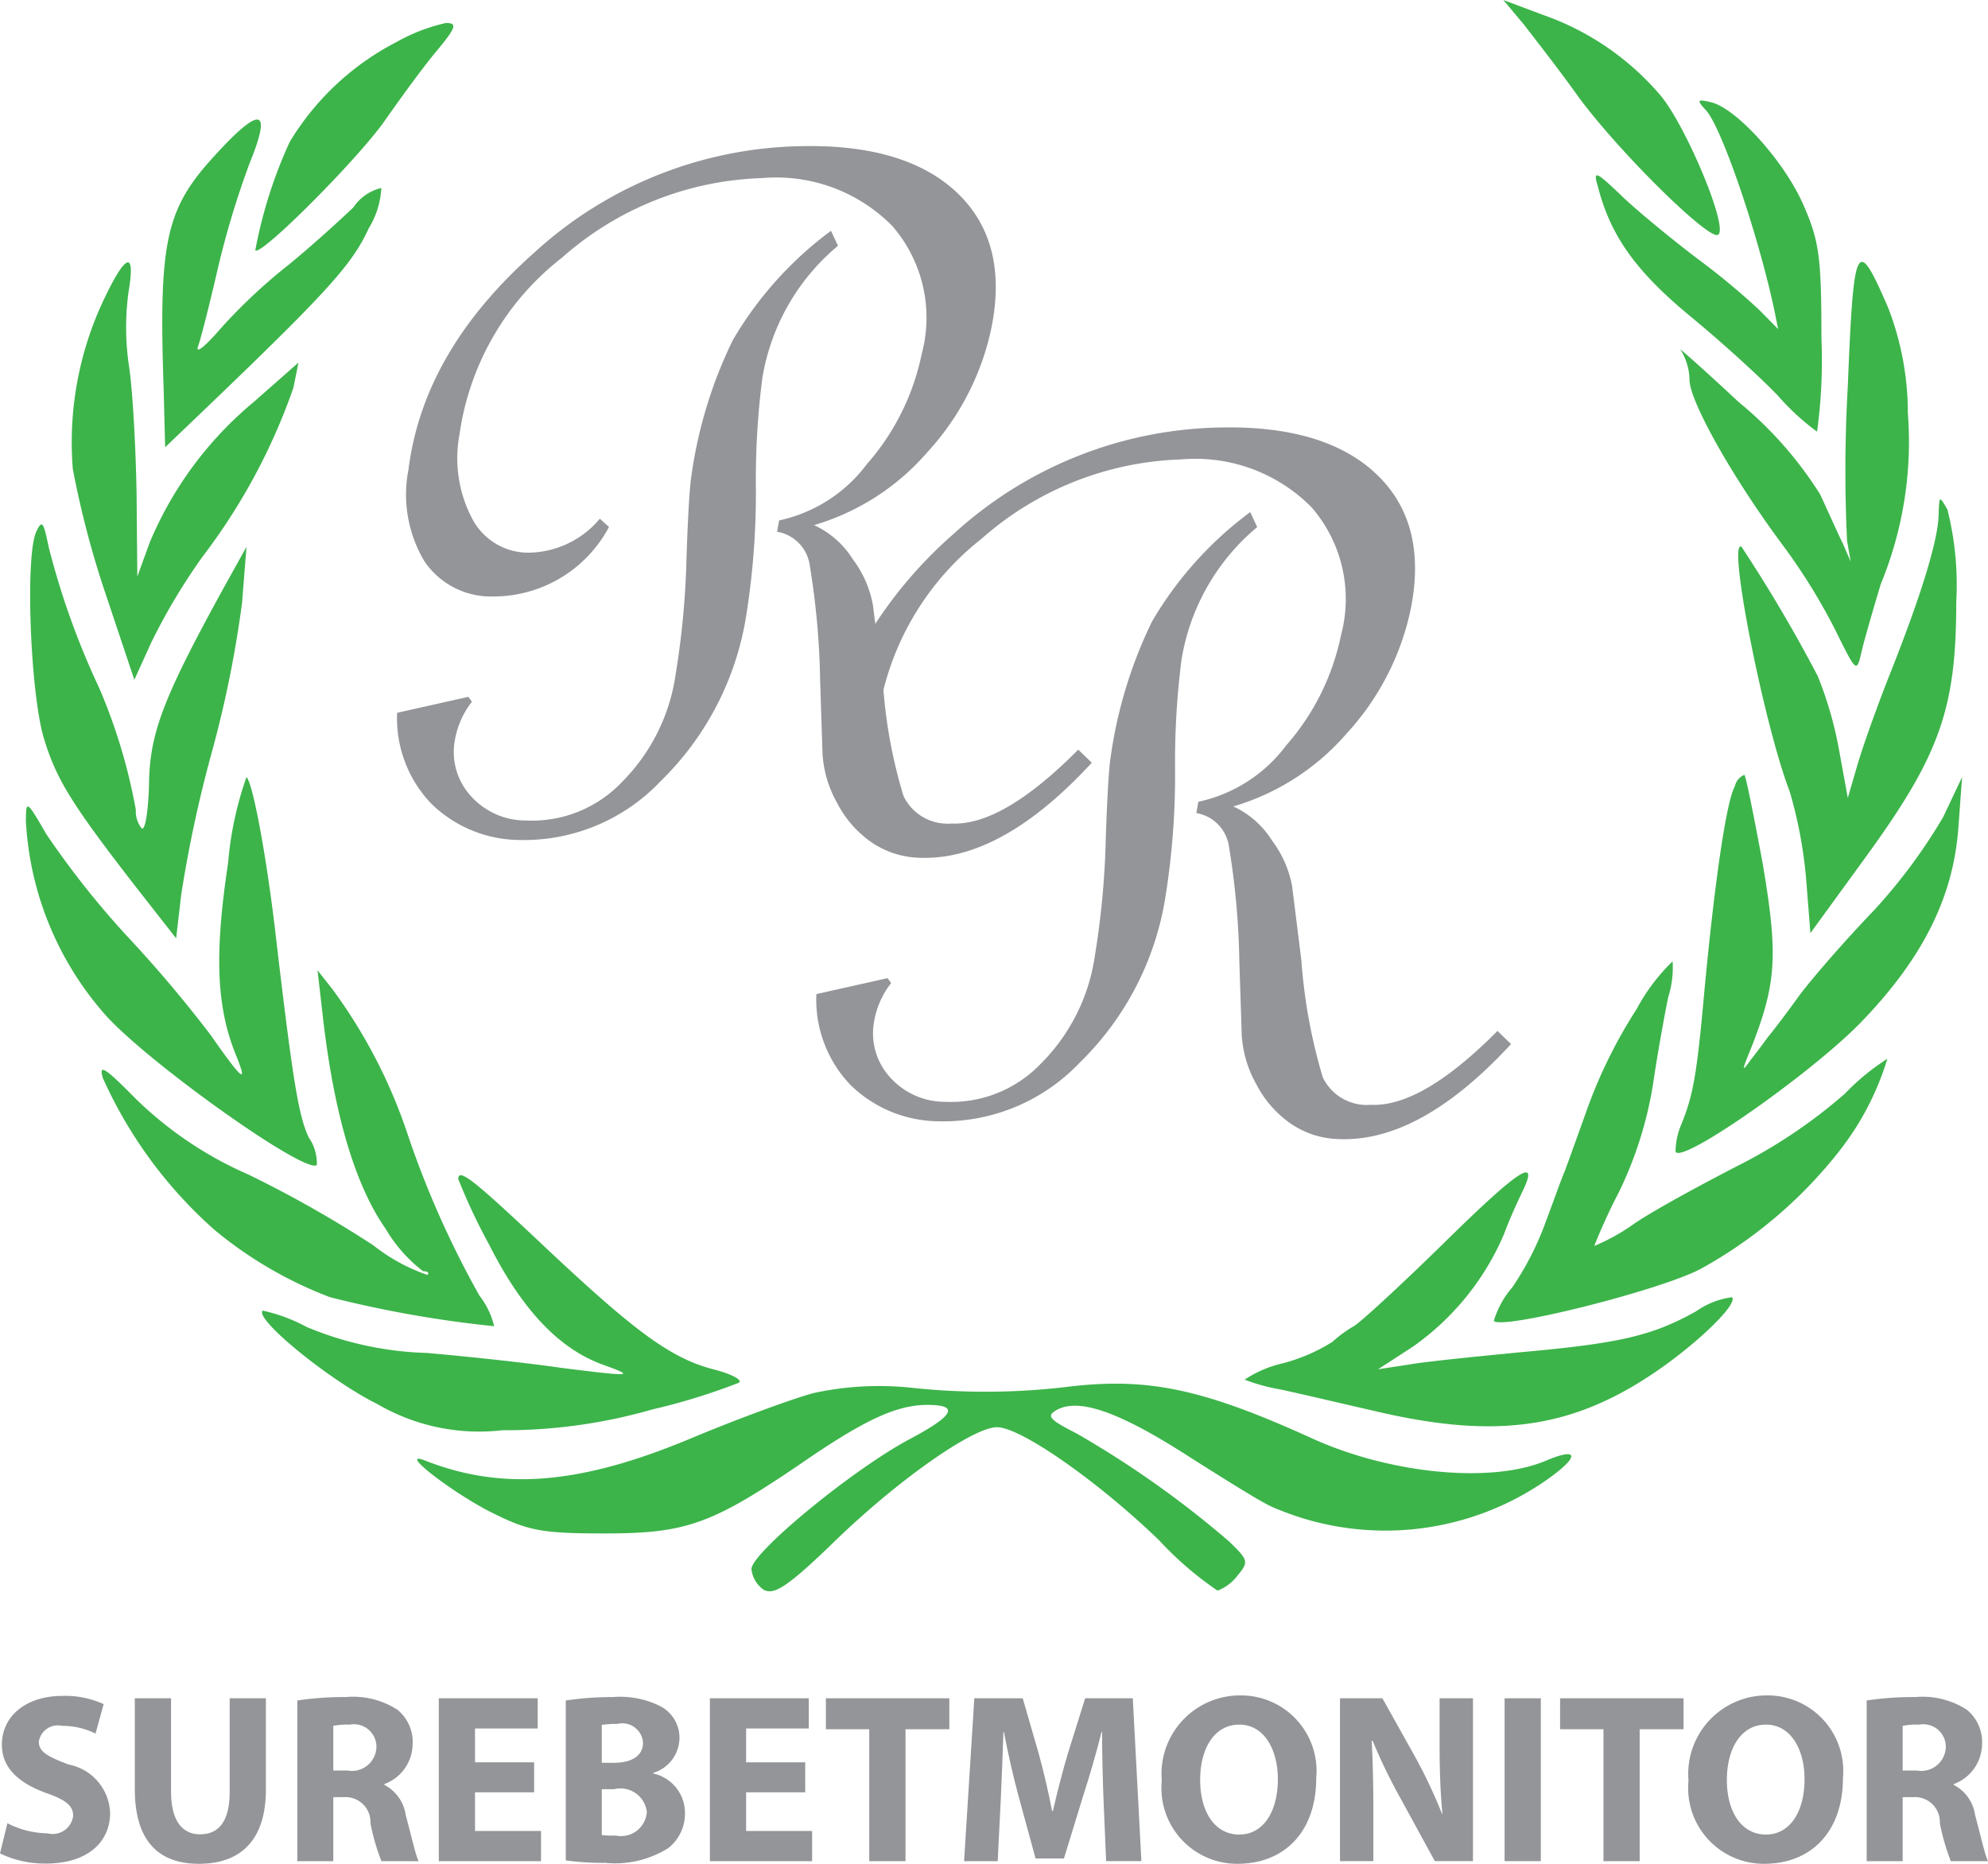
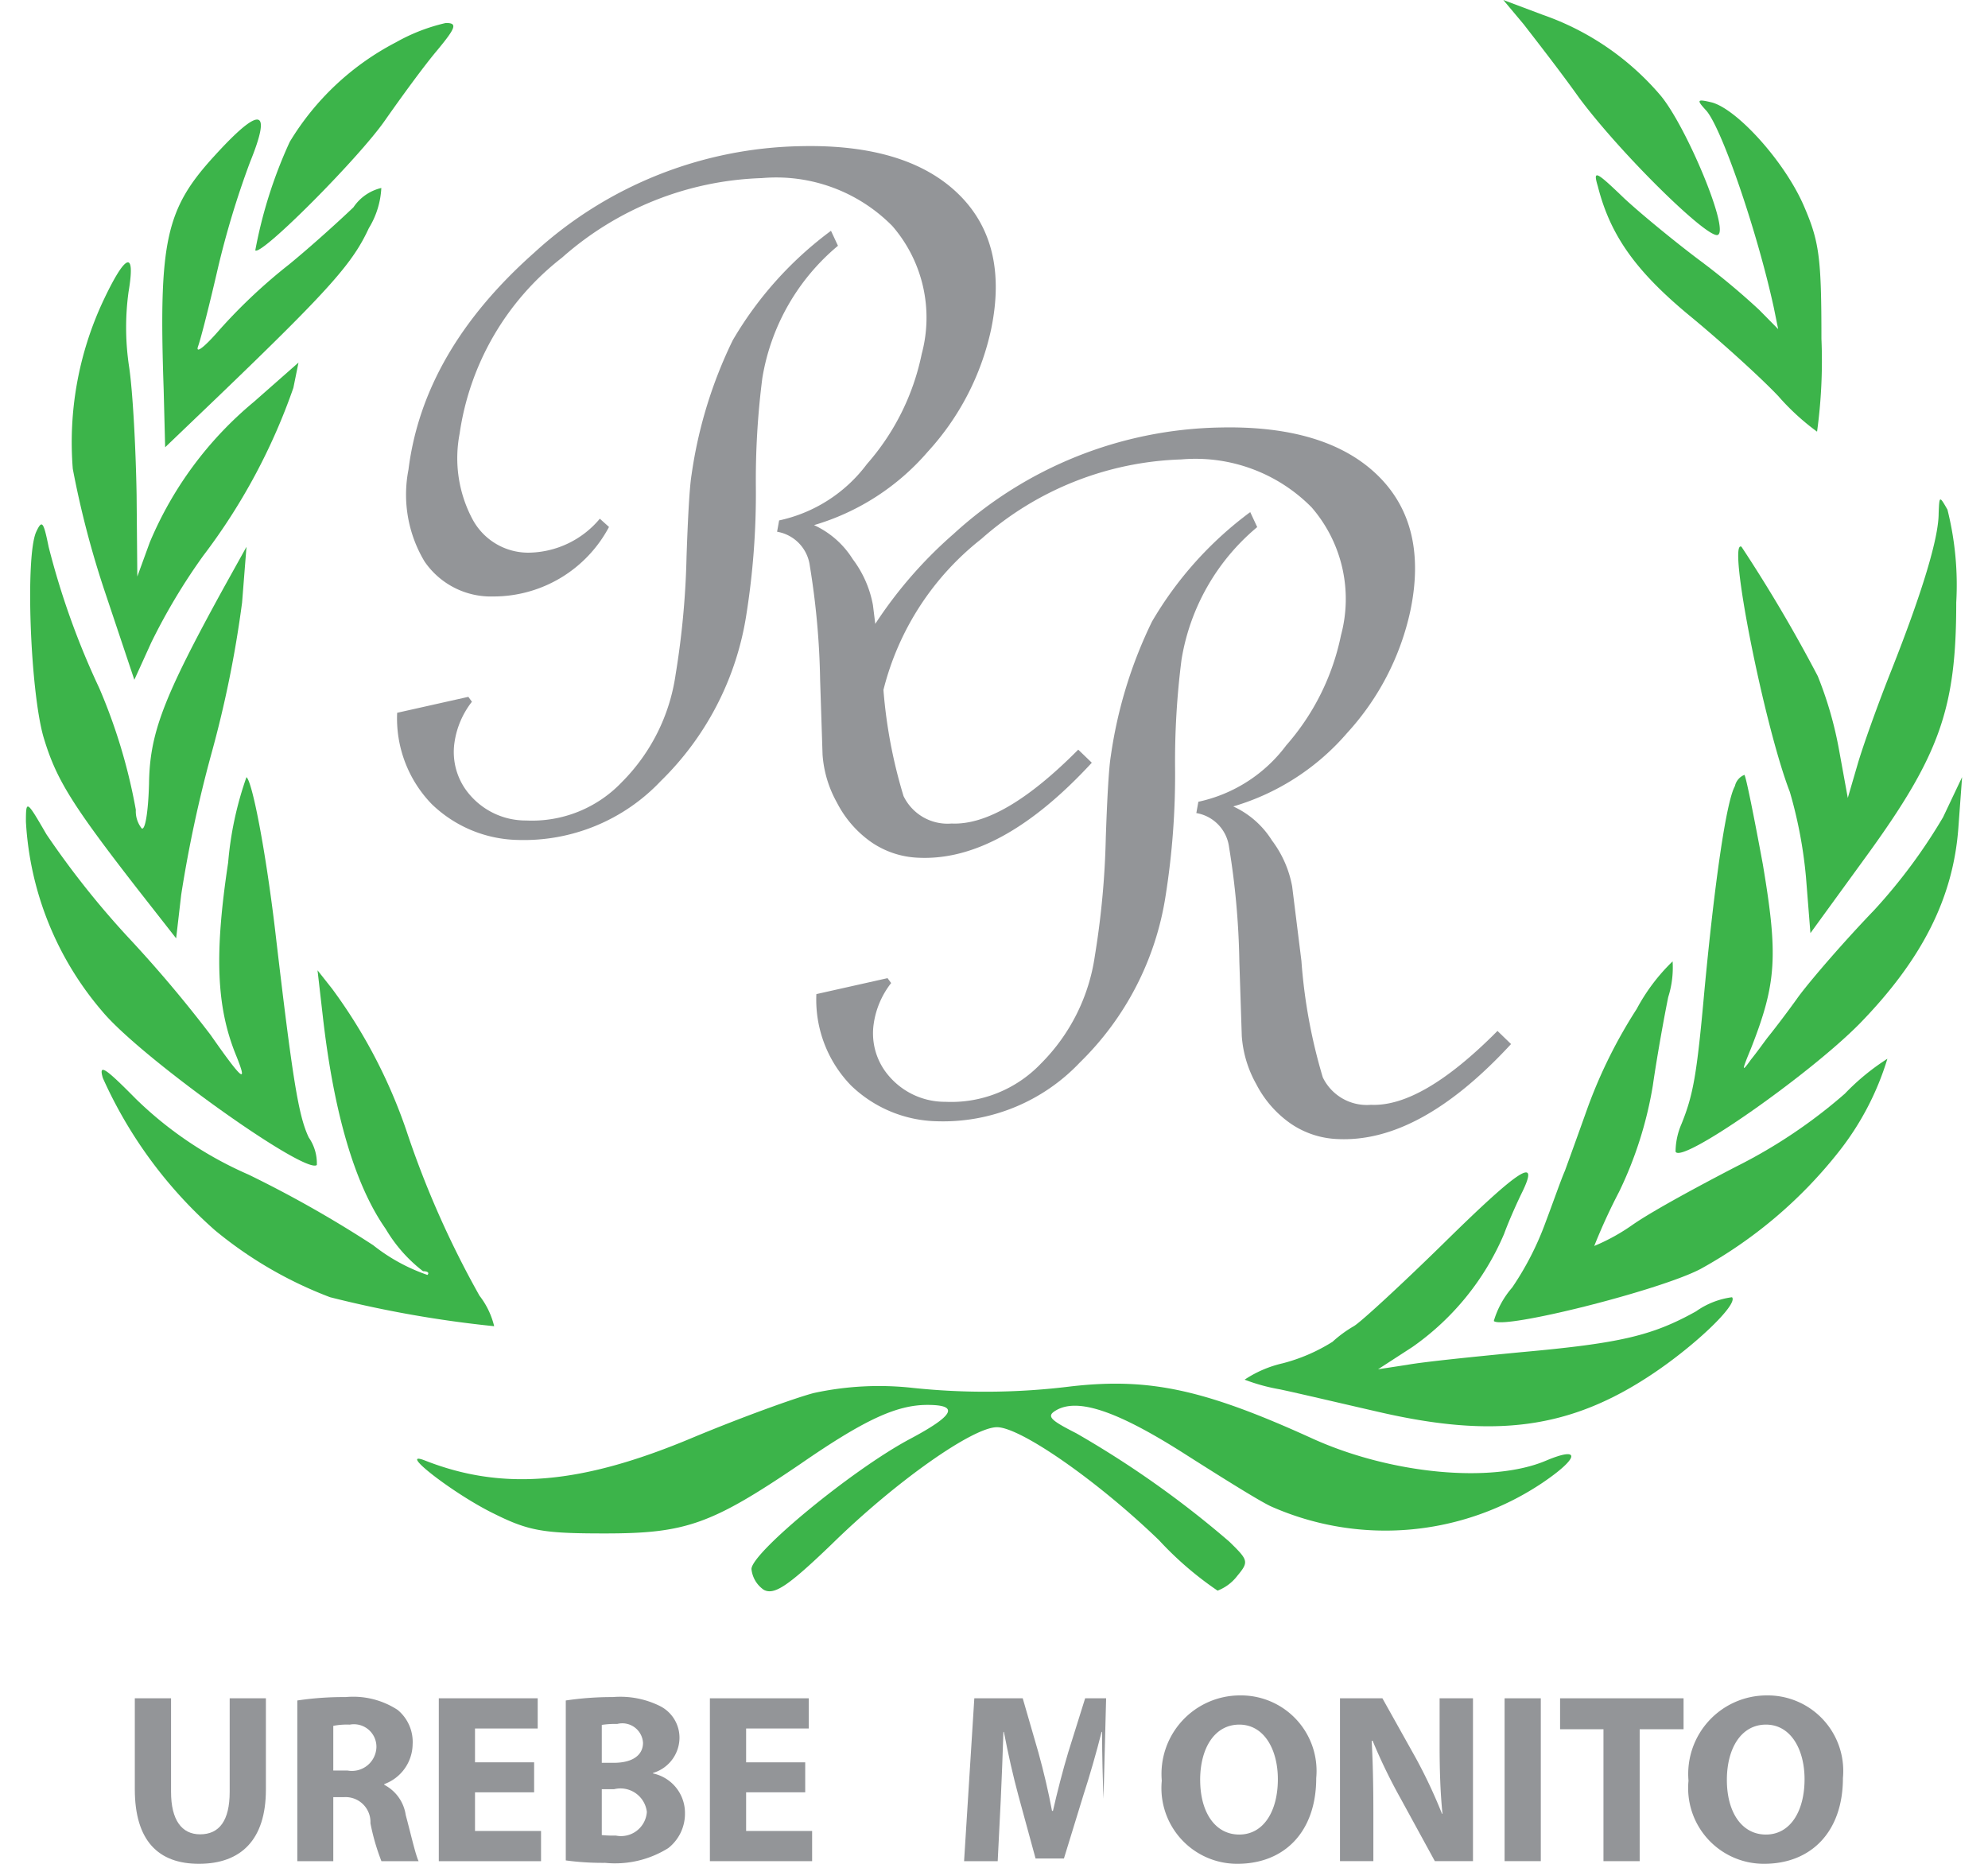
<svg xmlns="http://www.w3.org/2000/svg" xmlns:xlink="http://www.w3.org/1999/xlink" id="b6f3ea06-c4e7-466c-afc9-b2852f971f5d" data-name="Warstwa 1" viewBox="0 0 80 75" width="80" height="75">
  <defs>
    <style>
      .\31 229ae47-ed42-4487-9fb0-c42b7fb06e80 {
        fill: #939598;
      }

      .bd9a9a25-82c1-439a-a2db-746969b8c35a {
        fill: #3cb44a;
      }
    </style>
  </defs>
  <title>Surebet Monitor - Reviewed &amp; Recommended</title>
  <a xlink:href="http://www.surebetmonitor.com/reviewed-and-recommended/" target="_blank">
    <g>
-       <path class="1229ae47-ed42-4487-9fb0-c42b7fb06e80" d="M10.297,73.367a3.66,3.66,0,0,0,1.62.408,0.829,0.829,0,0,0,1.027-.709c0-.409-0.307-0.642-1.084-0.914-1.074-.389-1.785-0.992-1.785-1.945,0-1.118.93-1.964,2.446-1.964a3.74,3.74,0,0,1,1.65.331l-0.326,1.186a2.999,2.999,0,0,0-1.343-.311,0.775,0.775,0,0,0-.939.632c0,0.418.354,0.603,1.199,0.924a2.057,2.057,0,0,1,1.669,1.954c0,1.099-.825,2.032-2.599,2.032A4.164,4.164,0,0,1,10,74.582Z" transform="translate(-10)" />
      <path class="1229ae47-ed42-4487-9fb0-c42b7fb06e80" d="M16.883,68.34V72.103c0,1.138.431,1.711,1.17,1.711,0.767,0,1.19-.545,1.19-1.711V68.34h1.457V72.015c0,2.023-1.007,2.985-2.695,2.985-1.631,0-2.58-.924-2.58-3.004V68.34h1.457Z" transform="translate(-10)" />
      <path class="1229ae47-ed42-4487-9fb0-c42b7fb06e80" d="M21.964,68.428a12.496,12.496,0,0,1,1.947-.137,3.267,3.267,0,0,1,2.09.516,1.67,1.67,0,0,1,.604,1.381,1.734,1.734,0,0,1-1.141,1.605v0.029a1.633,1.633,0,0,1,.863,1.215c0.202,0.748.394,1.605,0.518,1.857h-1.496a8.798,8.798,0,0,1-.442-1.526,1.002,1.002,0,0,0-1.065-1.05H23.412v2.576h-1.448V68.428Zm1.448,2.819h0.575a0.987,0.987,0,0,0,1.161-.942,0.906,0.906,0,0,0-1.074-.905,2.851,2.851,0,0,0-.662.049v1.798Z" transform="translate(-10)" />
      <path class="1229ae47-ed42-4487-9fb0-c42b7fb06e80" d="M31.495,72.123H29.115v1.556h2.657v1.215H27.658V68.34h3.98V69.555H29.115v1.362h2.379v1.205Z" transform="translate(-10)" />
      <path class="1229ae47-ed42-4487-9fb0-c42b7fb06e80" d="M32.768,68.428a12.517,12.517,0,0,1,1.89-.137,3.588,3.588,0,0,1,1.918.37,1.425,1.425,0,0,1,.767,1.293,1.485,1.485,0,0,1-1.065,1.39v0.02a1.623,1.623,0,0,1,1.286,1.604,1.757,1.757,0,0,1-.672,1.4,4.034,4.034,0,0,1-2.541.594,11.089,11.089,0,0,1-1.583-.098V68.428Zm1.449,2.508h0.48c0.776,0,1.179-.32,1.179-0.806a0.834,0.834,0,0,0-1.036-.758,3.761,3.761,0,0,0-.623.038v1.526Zm0,2.908a4.519,4.519,0,0,0,.566.02,1.041,1.041,0,0,0,1.247-.953,1.07,1.07,0,0,0-1.315-.914h-0.498v1.847Z" transform="translate(-10)" />
      <path class="1229ae47-ed42-4487-9fb0-c42b7fb06e80" d="M42.403,72.123H40.025v1.556h2.656v1.215H38.567V68.34h3.98V69.555h-2.522v1.362h2.378v1.205Z" transform="translate(-10)" />
-       <path class="1229ae47-ed42-4487-9fb0-c42b7fb06e80" d="M44.98,69.585h-1.745V68.34h4.968v1.245H46.439v5.309H44.98v-5.309Z" transform="translate(-10)" />
-       <path class="1229ae47-ed42-4487-9fb0-c42b7fb06e80" d="M54.406,72.385c-0.029-.788-0.057-1.741-0.057-2.694h-0.019c-0.211.837-.48,1.77-0.73,2.538l-0.786,2.558H51.673l-0.69-2.528c-0.211-.778-0.422-1.711-0.585-2.567h-0.019c-0.029.885-.068,1.896-0.106,2.713l-0.124,2.489H48.796L49.208,68.34h1.948l0.633,2.188c0.21,0.758.402,1.575,0.546,2.343H52.372c0.173-.758.394-1.624,0.614-2.353L53.668,68.34H55.586l0.345,6.553H54.512Z" transform="translate(-10)" />
+       <path class="1229ae47-ed42-4487-9fb0-c42b7fb06e80" d="M54.406,72.385c-0.029-.788-0.057-1.741-0.057-2.694h-0.019c-0.211.837-.48,1.77-0.73,2.538l-0.786,2.558H51.673l-0.69-2.528c-0.211-.778-0.422-1.711-0.585-2.567h-0.019c-0.029.885-.068,1.896-0.106,2.713l-0.124,2.489H48.796L49.208,68.34h1.948l0.633,2.188c0.21,0.758.402,1.575,0.546,2.343H52.372c0.173-.758.394-1.624,0.614-2.353L53.668,68.34H55.586H54.512Z" transform="translate(-10)" />
      <path class="1229ae47-ed42-4487-9fb0-c42b7fb06e80" d="M62.967,71.549C62.967,73.708,61.692,75,59.792,75a3.046,3.046,0,0,1-3.04-3.344,3.159,3.159,0,0,1,3.145-3.432A3.04,3.04,0,0,1,62.967,71.549Zm-4.67.077c0,1.293.595,2.197,1.573,2.197,0.987,0,1.553-.953,1.553-2.227,0-1.186-.546-2.197-1.553-2.197C58.872,69.4,58.296,70.353,58.296,71.626Z" transform="translate(-10)" />
      <path class="1229ae47-ed42-4487-9fb0-c42b7fb06e80" d="M63.923,74.893V68.34h1.707l1.343,2.402a20.654,20.654,0,0,1,1.055,2.245h0.019c-0.086-.865-0.115-1.749-0.115-2.741V68.34h1.343v6.553H67.74L66.359,72.365a22.206,22.206,0,0,1-1.122-2.314H65.199c0.047,0.876.067,1.799,0.067,2.869v1.973H63.923Z" transform="translate(-10)" />
      <path class="1229ae47-ed42-4487-9fb0-c42b7fb06e80" d="M72.004,68.34v6.553H70.547V68.34H72.004Z" transform="translate(-10)" />
      <path class="1229ae47-ed42-4487-9fb0-c42b7fb06e80" d="M74.526,69.585H72.78V68.34h4.969v1.245H75.983v5.309H74.526v-5.309Z" transform="translate(-10)" />
      <path class="1229ae47-ed42-4487-9fb0-c42b7fb06e80" d="M84.162,71.549C84.162,73.708,82.887,75,80.988,75a3.046,3.046,0,0,1-3.04-3.344,3.159,3.159,0,0,1,3.145-3.432A3.04,3.04,0,0,1,84.162,71.549Zm-4.67.077c0,1.293.595,2.197,1.572,2.197,0.988,0,1.554-.953,1.554-2.227,0-1.186-.546-2.197-1.554-2.197C80.067,69.4,79.492,70.353,79.492,71.626Z" transform="translate(-10)" />
-       <path class="1229ae47-ed42-4487-9fb0-c42b7fb06e80" d="M85.118,68.428a12.496,12.496,0,0,1,1.947-.137,3.27,3.27,0,0,1,2.091.516,1.673,1.673,0,0,1,.604,1.381,1.735,1.735,0,0,1-1.142,1.605v0.029a1.631,1.631,0,0,1,.863,1.215c0.202,0.748.394,1.605,0.518,1.857H88.504a8.739,8.739,0,0,1-.441-1.526,1.002,1.002,0,0,0-1.065-1.05H86.566v2.576h-1.448V68.428Zm1.448,2.819h0.576a0.987,0.987,0,0,0,1.16-.942,0.905,0.905,0,0,0-1.074-.905,2.857,2.857,0,0,0-.662.049v1.798Z" transform="translate(-10)" />
    </g>
  </a>
  <g>
    <a xlink:href="http://www.surebetmonitor.com/reviewed-and-recommended/" target="_blank">
      <g>
        <path class="bd9a9a25-82c1-439a-a2db-746969b8c35a" d="M73.533,3.917c1.682,2.272,5.251,5.77,5.603,5.531,0.445-.24-1.266-4.336-2.301-5.592A10.94,10.94,0,0,0,72.091.599L70.496,0l0.827,0.987C71.737,1.525,72.767,2.84,73.533,3.917Z" transform="translate(-10)" />
        <path class="bd9a9a25-82c1-439a-a2db-746969b8c35a" d="M20.273,10.075c0.236,0.239,4.188-3.738,5.221-5.233,0.649-.926,1.563-2.183,2.094-2.811,0.767-.926.826-1.106,0.353-1.106a7.412,7.412,0,0,0-2.006.777A10.804,10.804,0,0,0,21.659,5.71,18.574,18.574,0,0,0,20.273,10.075Z" transform="translate(-10)" />
        <path class="bd9a9a25-82c1-439a-a2db-746969b8c35a" d="M81.38,12.377L81.556,13.244l-0.766-.777A29.097,29.097,0,0,0,78.341,10.434C77.428,9.746,76.07,8.639,75.363,7.983c-1.15-1.106-1.268-1.166-1.062-.479,0.501,1.973,1.532,3.408,3.658,5.172,1.238,1.016,2.859,2.481,3.598,3.259a9.54,9.54,0,0,0,1.564,1.435,20.918,20.918,0,0,0,.176-3.738c0-3.289-.089-3.917-0.709-5.351-0.764-1.764-2.653-3.857-3.685-4.155-0.62-.149-0.649-0.119-0.236.329C79.286,5.171,80.701,9.268,81.38,12.377Z" transform="translate(-10)" />
        <path class="bd9a9a25-82c1-439a-a2db-746969b8c35a" d="M16.646,17.998L18.769,15.965c4.542-4.364,5.425-5.382,6.075-6.786a3.413,3.413,0,0,0,.501-1.615,1.866,1.866,0,0,0-1.121.777c-0.531.509-1.681,1.555-2.595,2.303a21.858,21.858,0,0,0-2.772,2.601c-0.62.717-1.002,1.017-.885,0.688,0.118-.329.472-1.734,0.796-3.139A35.466,35.466,0,0,1,20.064,6.518q1.33-3.273-1.413-.269c-1.976,2.153-2.271,3.408-2.065,9.417Z" transform="translate(-10)" />
-         <path class="bd9a9a25-82c1-439a-a2db-746969b8c35a" d="M83.238,19.882a15.407,15.407,0,0,0-3.274-3.706c-1.473-1.376-2.535-2.303-2.33-2.093a2.374,2.374,0,0,1,.354,1.196c0,0.867,1.74,3.947,3.715,6.608a23.775,23.775,0,0,1,2.154,3.469c0.856,1.733.856,1.733,1.062,0.837,0.12-.508.47-1.704,0.766-2.691A15.012,15.012,0,0,0,86.775,16.623a11.75,11.75,0,0,0-.795-4.246c-1.267-2.929-1.387-2.69-1.622,3.17a59.236,59.236,0,0,0-.029,6.218l0.147,0.838-0.325-.747C83.943,21.437,83.561,20.569,83.238,19.882Z" transform="translate(-10)" />
        <path class="bd9a9a25-82c1-439a-a2db-746969b8c35a" d="M14.256,23.917l1.15,3.438,0.679-1.495a24.298,24.298,0,0,1,2.094-3.498,24.372,24.372,0,0,0,3.627-6.756l0.206-1.016-1.799,1.584A14.754,14.754,0,0,0,16.027,21.825l-0.501,1.375-0.029-3.289C15.466,18.088,15.348,15.815,15.201,14.799a10.575,10.575,0,0,1-.029-3.048c0.294-1.734-.12-1.556-1.033.387a13.421,13.421,0,0,0-1.21,6.727A37.835,37.835,0,0,0,14.256,23.917Z" transform="translate(-10)" />
        <path class="bd9a9a25-82c1-439a-a2db-746969b8c35a" d="M84.742,30.794l-0.384,1.315-0.354-1.943a15.137,15.137,0,0,0-.855-2.96,59.797,59.797,0,0,0-3.068-5.203c-0.59-.359.915,7.205,1.945,9.865a18.056,18.056,0,0,1,.65,3.439l0.178,2.242,2.239-3.08c2.98-4.096,3.629-5.979,3.629-10.225a12.441,12.441,0,0,0-.354-3.737c-0.325-.566-0.325-0.566-0.354.151,0,0.986-.648,3.139-1.887,6.278C85.565,28.342,84.947,30.076,84.742,30.794Z" transform="translate(-10)" />
        <path class="bd9a9a25-82c1-439a-a2db-746969b8c35a" d="M15.614,35.877l1.474,1.882,0.205-1.763a51.566,51.566,0,0,1,1.21-5.651A44.784,44.784,0,0,0,19.742,24.246l0.177-2.242-0.914,1.645c-2.448,4.454-2.979,5.86-3.008,7.892-0.029,1.076-.148,1.884-0.295,1.794a1.112,1.112,0,0,1-.236-0.748,22.469,22.469,0,0,0-1.474-4.903,31.486,31.486,0,0,1-2.035-5.68c-0.207-1.015-.266-1.106-0.502-0.598-0.443.987-.236,6.398,0.295,8.251C12.251,31.331,12.841,32.318,15.614,35.877Z" transform="translate(-10)" />
        <path class="bd9a9a25-82c1-439a-a2db-746969b8c35a" d="M22.75,46.879a1.829,1.829,0,0,0-.325-1.107c-0.413-.867-0.648-2.302-1.357-8.371-0.383-3.198-.915-5.949-1.15-6.128a13.779,13.779,0,0,0-.737,3.437c-0.561,3.707-.472,5.829.325,7.773,0.471,1.166.265,1.017-1.032-.838a51.515,51.515,0,0,0-3.362-3.977,35.094,35.094,0,0,1-3.244-4.096c-0.796-1.373-.825-1.404-0.825-0.507a12.807,12.807,0,0,0,3.066,7.624C15.641,42.542,22.307,47.295,22.75,46.879Z" transform="translate(-10)" />
        <path class="bd9a9a25-82c1-439a-a2db-746969b8c35a" d="M88.192,32.885a22.028,22.028,0,0,1-2.772,3.738c-1.123,1.166-2.479,2.72-3.037,3.467-0.533.748-1.093,1.466-1.24,1.645-0.118.15-.412,0.568-0.678,0.897-0.384.539-.384,0.478,0-0.449,1.032-2.63,1.091-3.737.472-7.414-0.354-1.914-.678-3.528-0.739-3.588a0.632,0.632,0,0,0-.382.451c-0.354.628-.827,3.946-1.238,8.341-0.296,3.288-.443,4.096-0.915,5.262a2.847,2.847,0,0,0-.236,1.105c0.205,0.539,5.367-3.08,7.402-5.142,2.535-2.601,3.774-5.083,3.979-7.893l0.149-2.033Z" transform="translate(-10)" />
        <path class="bd9a9a25-82c1-439a-a2db-746969b8c35a" d="M84.24,44.01a20.74,20.74,0,0,1-4.364,2.929c-1.446.749-3.333,1.764-4.157,2.332a7.996,7.996,0,0,1-1.564.867,23.299,23.299,0,0,1,1.001-2.182,15.637,15.637,0,0,0,1.357-4.277c0.176-1.224.472-2.839,0.619-3.557a3.922,3.922,0,0,0,.176-1.436,7.698,7.698,0,0,0-1.444,1.914,19.855,19.855,0,0,0-1.976,3.977c-0.383,1.075-.795,2.212-0.915,2.54-0.147.329-.47,1.256-0.764,2.033a11.928,11.928,0,0,1-1.357,2.661,3.62,3.62,0,0,0-.739,1.346c0.354,0.358,6.665-1.225,8.317-2.092a18.342,18.342,0,0,0,5.545-4.694,11.341,11.341,0,0,0,1.976-3.766A9.24,9.24,0,0,0,84.24,44.01Z" transform="translate(-10)" />
        <path class="bd9a9a25-82c1-439a-a2db-746969b8c35a" d="M29.886,53.367a3.228,3.228,0,0,0-.59-1.227,38.005,38.005,0,0,1-2.949-6.666,21.042,21.042,0,0,0-2.979-5.681l-0.59-.747,0.206,1.794c0.443,3.947,1.298,6.847,2.536,8.61a5.967,5.967,0,0,0,1.504,1.704c0.177,0,.265.06,0.177,0.15a7.373,7.373,0,0,1-2.183-1.196,46.482,46.482,0,0,0-5.013-2.84A15.139,15.139,0,0,1,15.466,44.218c-1.239-1.255-1.504-1.435-1.327-.838a17.946,17.946,0,0,0,4.513,6.128,16.343,16.343,0,0,0,4.63,2.692A45.752,45.752,0,0,0,29.886,53.367Z" transform="translate(-10)" />
        <path class="bd9a9a25-82c1-439a-a2db-746969b8c35a" d="M78.253,52.768c-1.769.987-3.066,1.286-7.048,1.645-1.858.179-3.923,0.388-4.571,0.507L65.455,55.1,66.84,54.202a10.635,10.635,0,0,0,3.685-4.545c0.207-.567.561-1.345,0.739-1.703,0.708-1.464-.149-0.898-3.156,2.063-1.74,1.704-3.362,3.198-3.629,3.349a4.924,4.924,0,0,0-.855.627,7.089,7.089,0,0,1-2.007.867,4.615,4.615,0,0,0-1.532.658,7.571,7.571,0,0,0,1.415.389c0.709,0.149,2.479.567,3.923,0.897,4.749,1.106,7.786.689,11.089-1.525,1.74-1.165,3.45-2.81,3.186-3.078A3.226,3.226,0,0,0,78.253,52.768Z" transform="translate(-10)" />
-         <path class="bd9a9a25-82c1-439a-a2db-746969b8c35a" d="M30.211,57.554a21.521,21.521,0,0,0,6.046-.839,25.23,25.23,0,0,0,3.48-1.075c0.147-.119-0.325-0.359-1.032-0.538-1.711-.45-3.126-1.496-6.694-4.844-2.919-2.752-3.569-3.289-3.569-2.811A23.743,23.743,0,0,0,29.68,50.078c1.327,2.631,2.831,4.215,4.6,4.844,1.327,0.478,1.15.478-1.71,0.119-1.21-.18-3.657-0.448-5.397-0.598a13.512,13.512,0,0,1-4.837-1.047,6.737,6.737,0,0,0-1.769-.657c-0.324.357,2.742,2.84,4.63,3.767A8.118,8.118,0,0,0,30.211,57.554Z" transform="translate(-10)" />
        <path class="bd9a9a25-82c1-439a-a2db-746969b8c35a" d="M72.209,58.779c-2.183.926-6.254,0.538-9.408-.897-4.335-1.973-6.548-2.452-9.703-2.093a27.812,27.812,0,0,1-6.369.06,12.354,12.354,0,0,0-3.982.207c-0.796.209-3.008,1.017-4.867,1.793-4.482,1.886-7.638,2.154-10.764.928-1.21-.478,1.18,1.375,2.802,2.153,1.386,0.689,2.006.776,4.424,0.776,3.244,0,4.276-.359,7.844-2.78,2.595-1.794,3.893-2.392,5.132-2.392,1.297,0,1.091.419-.708,1.375-2.301,1.225-6.37,4.575-6.37,5.231a1.156,1.156,0,0,0,.501.838c0.414,0.209.944-.12,2.743-1.853,2.565-2.513,5.663-4.694,6.636-4.694,0.944,0,4.041,2.153,6.518,4.545a13.629,13.629,0,0,0,2.359,2.032,1.819,1.819,0,0,0,.795-0.597c0.472-.568.443-0.627-0.323-1.375a39.753,39.753,0,0,0-6.164-4.364c-1.062-.539-1.21-0.689-0.797-0.926,0.885-.509,2.508.059,5.221,1.794,1.503,0.956,3.037,1.915,3.45,2.092A11.353,11.353,0,0,0,72.06,59.676C73.564,58.66,73.624,58.181,72.209,58.779Z" transform="translate(-10)" />
      </g>
    </a>
    <a xlink:href="http://www.surebetmonitor.com/reviewed-and-recommended/" target="_blank">
      <g>
        <path class="1229ae47-ed42-4487-9fb0-c42b7fb06e80" d="M43.721,9.89L43.44,9.287A14.693,14.693,0,0,0,39.487,13.692a18.161,18.161,0,0,0-1.658,5.414c-0.074.443-.141,1.54-0.201,3.276a33.812,33.812,0,0,1-.441,4.766,7.663,7.663,0,0,1-2.163,4.325,4.984,4.984,0,0,1-3.847,1.544,2.961,2.961,0,0,1-2.258-1.018,2.621,2.621,0,0,1-.631-2.112,3.461,3.461,0,0,1,.703-1.649l-0.144-.197-2.865.642a4.957,4.957,0,0,0,1.39,3.673,5.128,5.128,0,0,0,3.468,1.444,7.579,7.579,0,0,0,5.746-2.366,11.888,11.888,0,0,0,3.449-6.704,31.036,31.036,0,0,0,.382-5.114,32.212,32.212,0,0,1,.259-4.391A8.781,8.781,0,0,1,43.721,9.89Z" transform="translate(-10)" />
        <path class="1229ae47-ed42-4487-9fb0-c42b7fb06e80" d="M70.261,41.485c-2.042,2.057-3.73,3.035-5.095,2.973a1.967,1.967,0,0,1-1.935-1.104,21.796,21.796,0,0,1-.86-4.686l-0.373-3.001a4.373,4.373,0,0,0-.812-1.846,3.612,3.612,0,0,0-1.558-1.37A9.614,9.614,0,0,0,64.205,29.501a10.591,10.591,0,0,0,2.554-4.942c0.477-2.31.028-4.141-1.354-5.464-1.383-1.325-3.499-1.956-6.314-1.892a16.31,16.31,0,0,0-10.726,4.29,17.484,17.484,0,0,0-3.143,3.612l-0.094-.758a4.372,4.372,0,0,0-.812-1.846,3.613,3.613,0,0,0-1.558-1.37,9.614,9.614,0,0,0,4.575-2.951,10.59,10.59,0,0,0,2.554-4.942c0.477-2.31.028-4.141-1.354-5.464-1.383-1.325-3.499-1.956-6.314-1.892a16.31,16.31,0,0,0-10.726,4.29c-2.996,2.658-4.66,5.565-5.056,8.73a5.227,5.227,0,0,0,.649,3.695A3.234,3.234,0,0,0,29.851,24.002a5.263,5.263,0,0,0,4.656-2.797l-0.369-.332a3.791,3.791,0,0,1-2.884,1.367,2.545,2.545,0,0,1-2.24-1.346,5.223,5.223,0,0,1-.518-3.444,10.944,10.944,0,0,1,4.124-7.085,12.717,12.717,0,0,1,8.037-3.198,6.562,6.562,0,0,1,5.251,1.927,5.628,5.628,0,0,1,1.183,5.149,9.634,9.634,0,0,1-2.203,4.429,5.974,5.974,0,0,1-3.535,2.27l-0.082.455a1.596,1.596,0,0,1,1.317,1.369,31.398,31.398,0,0,1,.415,4.6l0.098,3.001a4.596,4.596,0,0,0,.579,1.931A4.37,4.37,0,0,0,45.053,33.882a3.578,3.578,0,0,0,1.897.633c2.198,0.108,4.515-1.146,6.986-3.823l-0.546-.526c-2.041,2.056-3.73,3.035-5.095,2.973a1.967,1.967,0,0,1-1.935-1.104,20.014,20.014,0,0,1-.809-4.273,11.171,11.171,0,0,1,3.941-6.076,12.717,12.717,0,0,1,8.037-3.198,6.563,6.563,0,0,1,5.251,1.927,5.628,5.628,0,0,1,1.183,5.149,9.634,9.634,0,0,1-2.203,4.429A5.974,5.974,0,0,1,58.224,32.263l-0.082.455a1.595,1.595,0,0,1,1.317,1.369A31.395,31.395,0,0,1,59.873,38.687l0.098,3.001a4.595,4.595,0,0,0,.579,1.931,4.371,4.371,0,0,0,1.374,1.584,3.578,3.578,0,0,0,1.897.633c2.198,0.108,4.515-1.146,6.986-3.823Z" transform="translate(-10)" />
        <path class="1229ae47-ed42-4487-9fb0-c42b7fb06e80" d="M60.592,21.21l-0.281-.603a14.693,14.693,0,0,0-3.953,4.405,18.161,18.161,0,0,0-1.658,5.414c-0.074.443-.141,1.54-0.201,3.276a33.812,33.812,0,0,1-.441,4.766A7.663,7.663,0,0,1,51.894,42.793a4.984,4.984,0,0,1-3.847,1.544,2.961,2.961,0,0,1-2.258-1.018,2.621,2.621,0,0,1-.631-2.112,3.462,3.462,0,0,1,.703-1.649l-0.145-.197-2.864.642a4.957,4.957,0,0,0,1.39,3.673,5.128,5.128,0,0,0,3.468,1.444,7.579,7.579,0,0,0,5.746-2.366,11.889,11.889,0,0,0,3.449-6.704,31.043,31.043,0,0,0,.382-5.114,32.212,32.212,0,0,1,.259-4.391A8.781,8.781,0,0,1,60.592,21.21Z" transform="translate(-10)" />
      </g>
    </a>
  </g>
</svg>